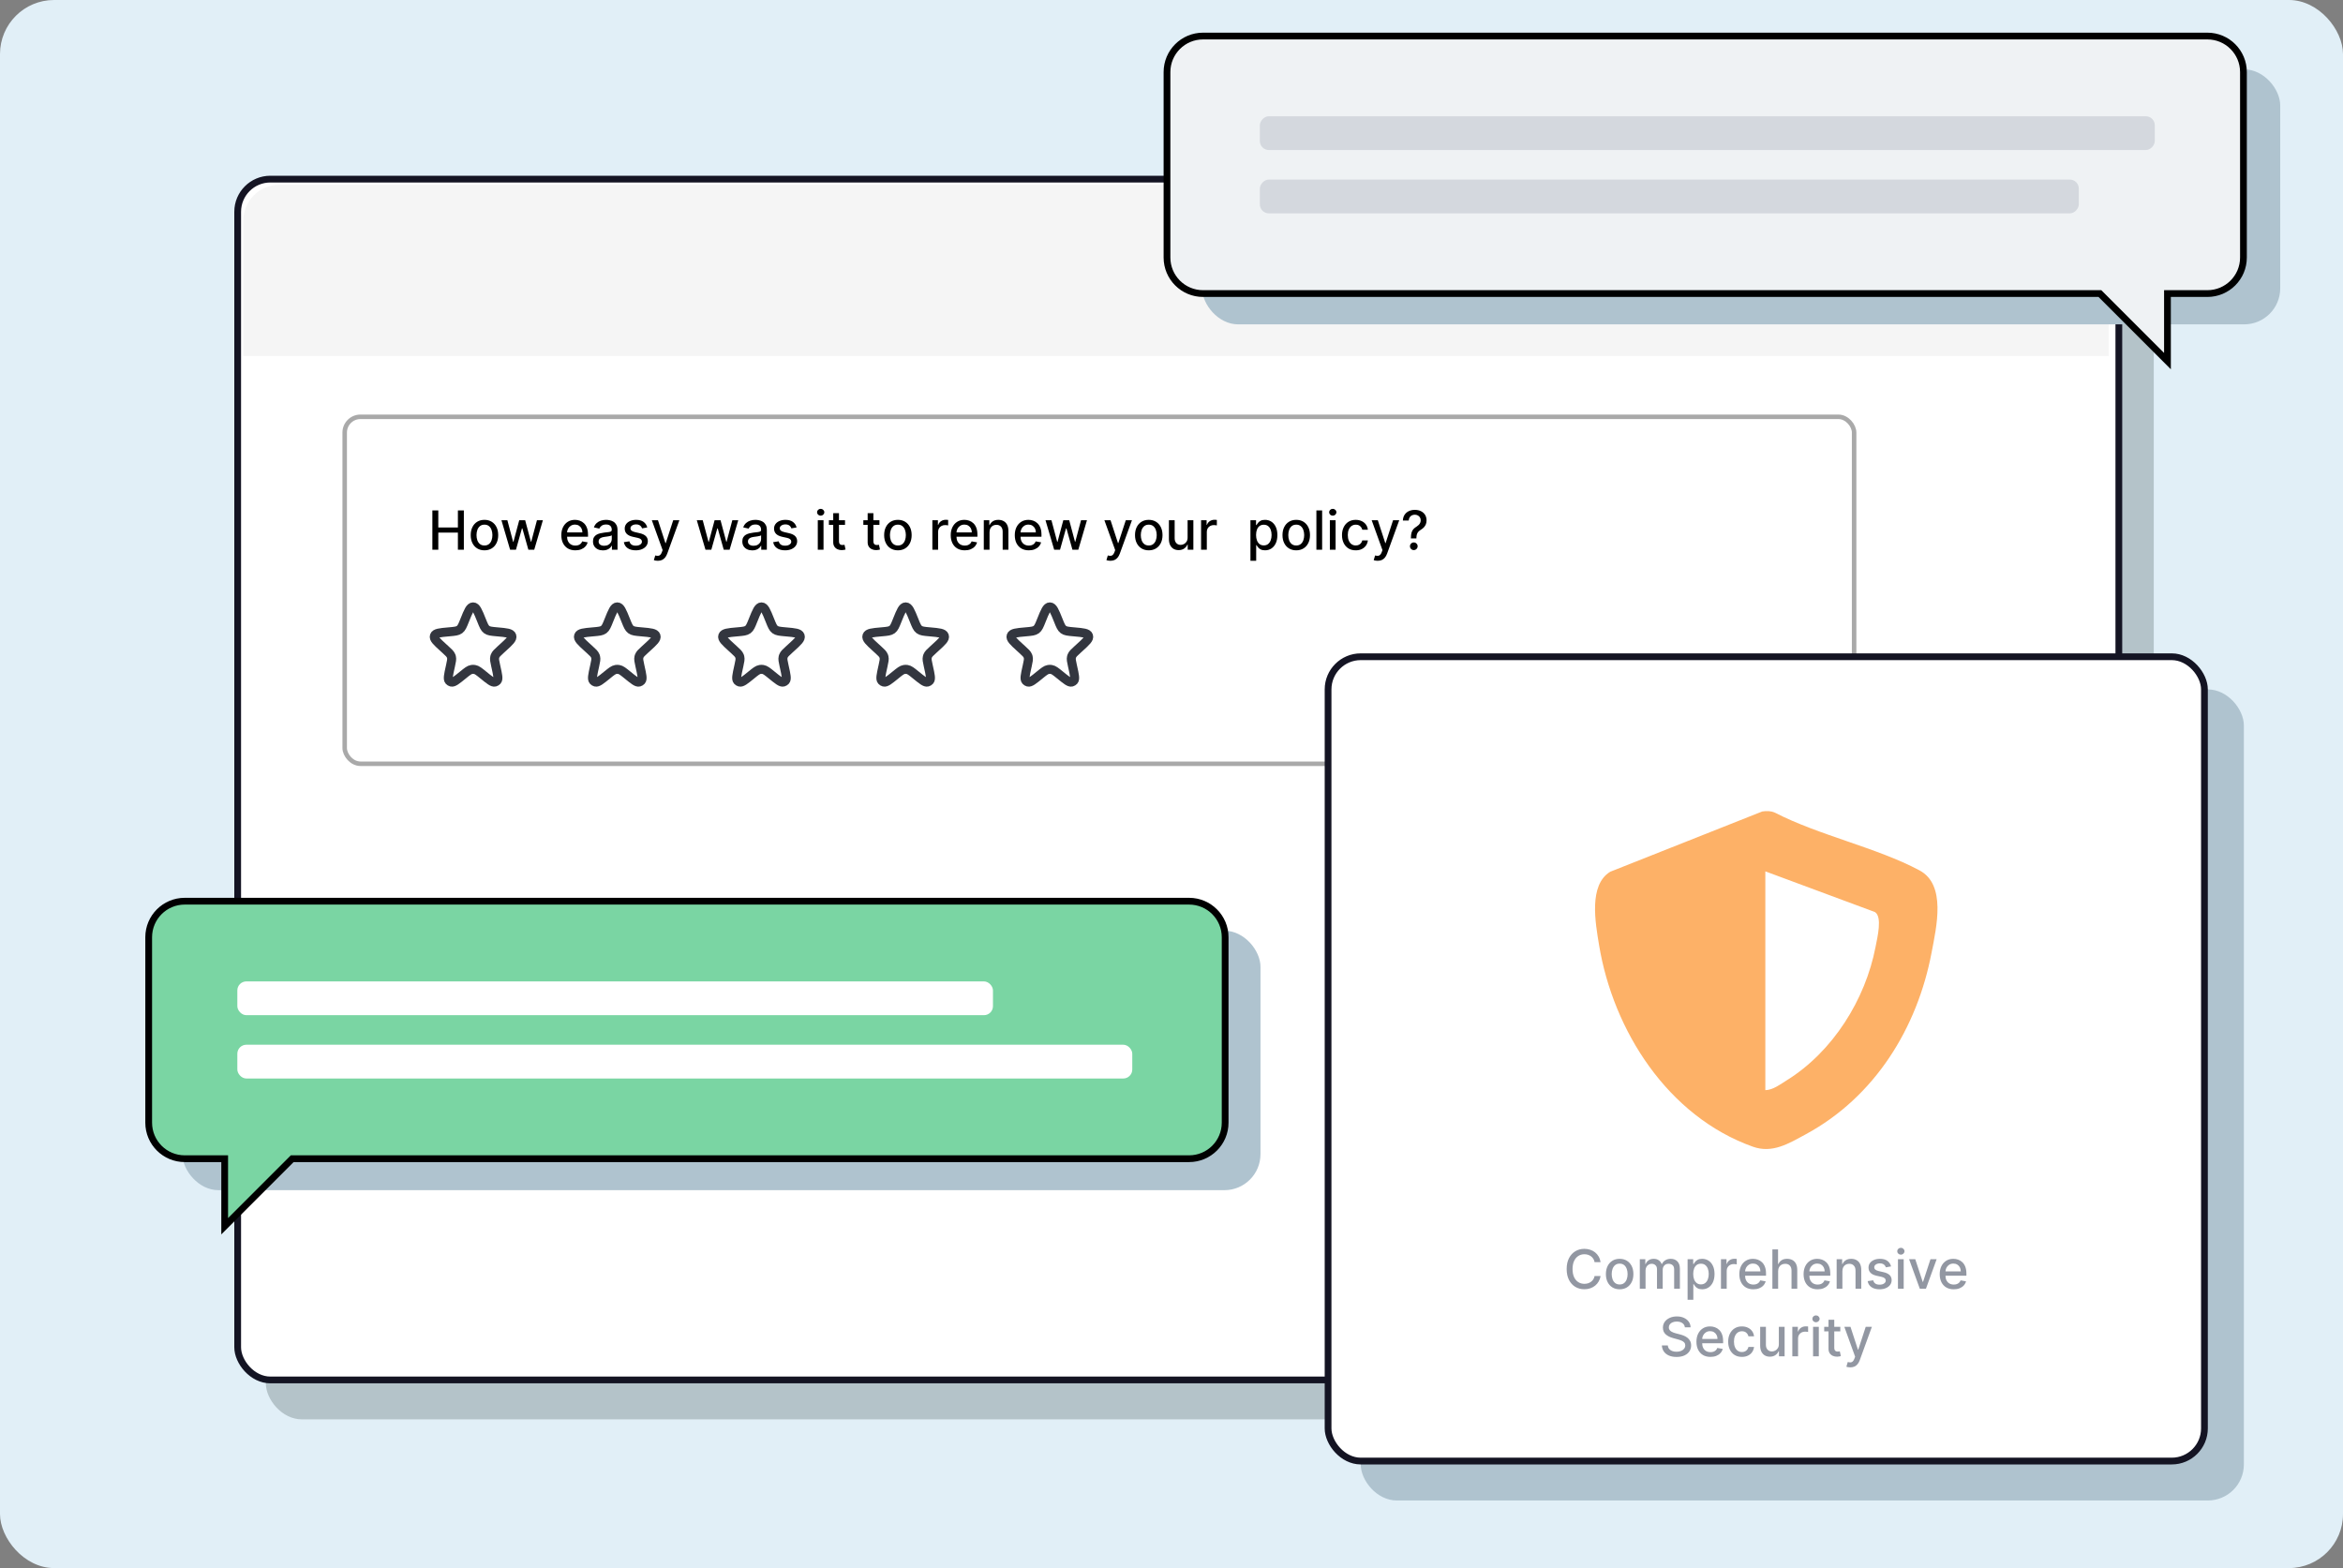
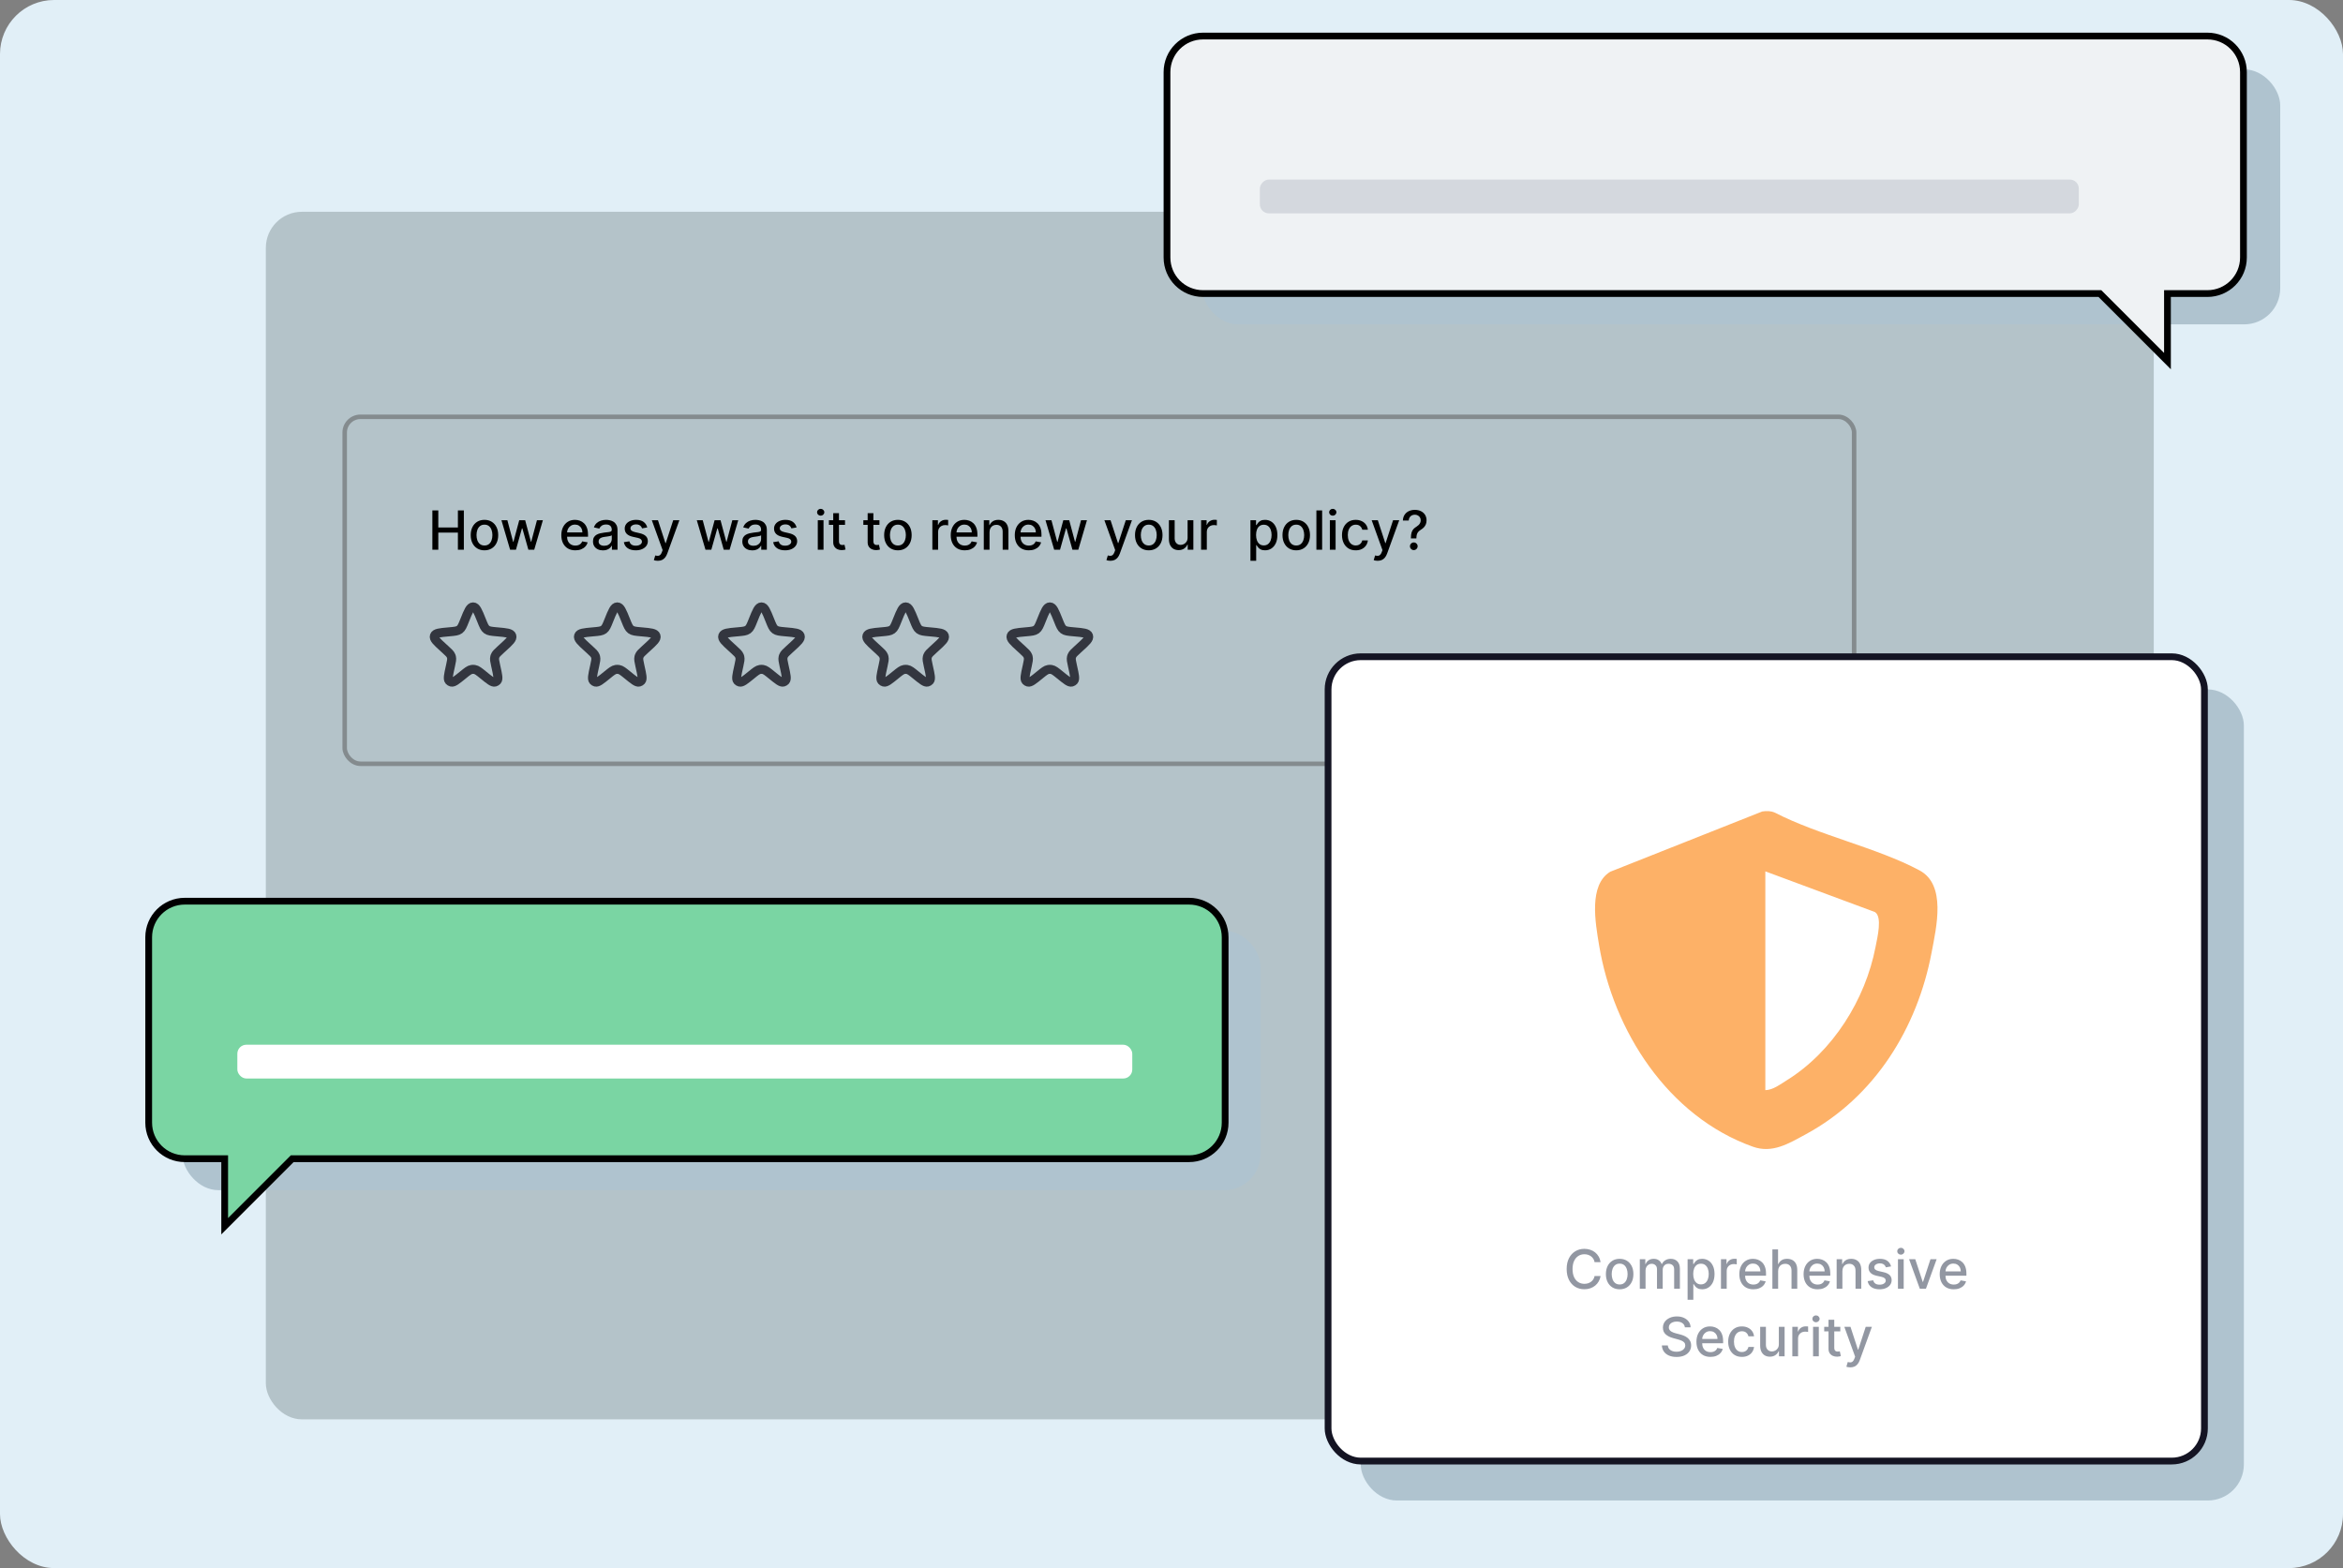
<svg xmlns="http://www.w3.org/2000/svg" width="520" height="348" viewBox="0 0 520 348" fill="none">
  <rect x="0" y="0" width="520" height="348" fill="#808080" stroke="none" />
  <rect width="520" height="348" rx="12" fill="#E1EFF7" />
  <rect x="59" y="47" width="419" height="268" rx="8" fill="#B4C3C9" />
-   <rect x="52.75" y="39.75" width="417.5" height="266.5" rx="7.25" fill="white" stroke="#141423" stroke-width="1.5" />
-   <path d="M54 49C54 44.582 57.582 41 62 41H460C464.418 41 468 44.582 468 49V79H54V49Z" fill="#F5F5F5" />
  <path d="M95.959 122V113.273H97.276V117.065H101.626V113.273H102.947V122H101.626V118.195H97.276V122H95.959ZM107.52 122.132C106.906 122.132 106.371 121.991 105.913 121.71C105.456 121.429 105.101 121.036 104.848 120.53C104.595 120.024 104.469 119.433 104.469 118.757C104.469 118.078 104.595 117.484 104.848 116.976C105.101 116.467 105.456 116.072 105.913 115.791C106.371 115.51 106.906 115.369 107.52 115.369C108.134 115.369 108.669 115.51 109.126 115.791C109.584 116.072 109.939 116.467 110.192 116.976C110.445 117.484 110.571 118.078 110.571 118.757C110.571 119.433 110.445 120.024 110.192 120.53C109.939 121.036 109.584 121.429 109.126 121.71C108.669 121.991 108.134 122.132 107.52 122.132ZM107.524 121.062C107.922 121.062 108.251 120.957 108.513 120.747C108.774 120.537 108.967 120.257 109.092 119.908C109.22 119.558 109.284 119.173 109.284 118.753C109.284 118.335 109.22 117.952 109.092 117.602C108.967 117.25 108.774 116.967 108.513 116.754C108.251 116.541 107.922 116.435 107.524 116.435C107.124 116.435 106.791 116.541 106.527 116.754C106.266 116.967 106.071 117.25 105.943 117.602C105.818 117.952 105.756 118.335 105.756 118.753C105.756 119.173 105.818 119.558 105.943 119.908C106.071 120.257 106.266 120.537 106.527 120.747C106.791 120.957 107.124 121.062 107.524 121.062ZM113.213 122L111.287 115.455H112.604L113.886 120.261H113.95L115.237 115.455H116.554L117.832 120.24H117.896L119.17 115.455H120.487L118.565 122H117.266L115.936 117.274H115.838L114.509 122H113.213ZM127.693 122.132C127.048 122.132 126.493 121.994 126.027 121.719C125.564 121.44 125.206 121.05 124.953 120.547C124.703 120.041 124.578 119.449 124.578 118.77C124.578 118.099 124.703 117.509 124.953 116.997C125.206 116.486 125.558 116.087 126.01 115.8C126.464 115.513 126.996 115.369 127.604 115.369C127.973 115.369 128.331 115.43 128.678 115.553C129.024 115.675 129.335 115.866 129.611 116.128C129.886 116.389 130.104 116.729 130.263 117.146C130.422 117.561 130.501 118.065 130.501 118.659V119.111H125.298V118.156H129.253C129.253 117.821 129.185 117.524 129.048 117.266C128.912 117.004 128.72 116.798 128.473 116.648C128.229 116.497 127.942 116.422 127.612 116.422C127.254 116.422 126.942 116.51 126.675 116.686C126.411 116.859 126.206 117.087 126.061 117.368C125.919 117.646 125.848 117.949 125.848 118.276V119.021C125.848 119.459 125.925 119.831 126.078 120.138C126.234 120.445 126.452 120.679 126.73 120.841C127.009 121 127.334 121.08 127.706 121.08C127.947 121.08 128.168 121.045 128.366 120.977C128.565 120.906 128.737 120.801 128.882 120.662C129.027 120.523 129.138 120.351 129.214 120.146L130.42 120.364C130.324 120.719 130.151 121.03 129.901 121.297C129.653 121.561 129.342 121.767 128.967 121.915C128.595 122.06 128.17 122.132 127.693 122.132ZM133.82 122.145C133.405 122.145 133.03 122.068 132.695 121.915C132.36 121.759 132.094 121.533 131.898 121.237C131.705 120.942 131.608 120.58 131.608 120.151C131.608 119.781 131.679 119.477 131.821 119.239C131.963 119 132.155 118.811 132.397 118.672C132.638 118.533 132.908 118.428 133.206 118.357C133.505 118.286 133.809 118.232 134.118 118.195C134.51 118.149 134.828 118.112 135.073 118.084C135.317 118.053 135.495 118.003 135.605 117.935C135.716 117.866 135.772 117.756 135.772 117.602V117.572C135.772 117.2 135.667 116.912 135.456 116.707C135.249 116.503 134.939 116.401 134.527 116.401C134.098 116.401 133.76 116.496 133.513 116.686C133.269 116.874 133.1 117.082 133.006 117.312L131.809 117.04C131.951 116.642 132.158 116.321 132.431 116.077C132.706 115.83 133.023 115.651 133.381 115.54C133.739 115.426 134.115 115.369 134.51 115.369C134.772 115.369 135.049 115.401 135.341 115.463C135.637 115.523 135.912 115.634 136.168 115.795C136.426 115.957 136.638 116.189 136.803 116.49C136.968 116.788 137.05 117.176 137.05 117.653V122H135.806V121.105H135.755C135.672 121.27 135.549 121.432 135.384 121.591C135.219 121.75 135.007 121.882 134.749 121.987C134.49 122.092 134.181 122.145 133.82 122.145ZM134.097 121.122C134.449 121.122 134.75 121.053 135 120.913C135.253 120.774 135.445 120.592 135.576 120.368C135.709 120.141 135.776 119.898 135.776 119.639V118.795C135.73 118.841 135.642 118.884 135.512 118.923C135.384 118.96 135.238 118.993 135.073 119.021C134.908 119.047 134.748 119.071 134.591 119.094C134.435 119.114 134.304 119.131 134.199 119.145C133.952 119.176 133.726 119.229 133.522 119.303C133.32 119.376 133.158 119.483 133.036 119.622C132.917 119.759 132.857 119.94 132.857 120.168C132.857 120.483 132.973 120.722 133.206 120.884C133.439 121.043 133.736 121.122 134.097 121.122ZM143.652 117.053L142.497 117.257C142.449 117.109 142.372 116.969 142.267 116.835C142.165 116.702 142.026 116.592 141.849 116.507C141.673 116.422 141.453 116.379 141.189 116.379C140.828 116.379 140.527 116.46 140.286 116.622C140.044 116.781 139.923 116.987 139.923 117.24C139.923 117.459 140.004 117.635 140.166 117.768C140.328 117.902 140.589 118.011 140.95 118.097L141.99 118.335C142.592 118.474 143.041 118.689 143.337 118.979C143.632 119.268 143.78 119.645 143.78 120.108C143.78 120.5 143.666 120.849 143.439 121.156C143.214 121.46 142.901 121.699 142.497 121.872C142.097 122.045 141.632 122.132 141.104 122.132C140.371 122.132 139.773 121.976 139.31 121.663C138.847 121.348 138.563 120.901 138.457 120.321L139.689 120.134C139.766 120.455 139.923 120.697 140.162 120.862C140.401 121.024 140.712 121.105 141.095 121.105C141.513 121.105 141.847 121.018 142.097 120.845C142.347 120.669 142.472 120.455 142.472 120.202C142.472 119.997 142.395 119.825 142.241 119.686C142.091 119.547 141.859 119.442 141.547 119.371L140.439 119.128C139.828 118.989 139.376 118.767 139.084 118.463C138.794 118.159 138.649 117.774 138.649 117.308C138.649 116.922 138.757 116.584 138.973 116.294C139.189 116.004 139.487 115.778 139.868 115.616C140.249 115.452 140.685 115.369 141.176 115.369C141.884 115.369 142.44 115.523 142.847 115.83C143.253 116.134 143.521 116.541 143.652 117.053ZM145.986 124.455C145.796 124.455 145.623 124.439 145.466 124.408C145.31 124.379 145.194 124.348 145.117 124.314L145.424 123.27C145.657 123.332 145.864 123.359 146.046 123.351C146.228 123.342 146.388 123.274 146.527 123.146C146.669 123.018 146.794 122.81 146.902 122.52L147.06 122.085L144.665 115.455H146.029L147.686 120.534H147.755L149.412 115.455H150.78L148.083 122.874C147.958 123.214 147.799 123.503 147.605 123.739C147.412 123.977 147.182 124.156 146.915 124.276C146.648 124.395 146.338 124.455 145.986 124.455ZM156.572 122L154.646 115.455H155.963L157.246 120.261H157.31L158.597 115.455H159.913L161.192 120.24H161.256L162.53 115.455H163.847L161.925 122H160.625L159.295 117.274H159.197L157.868 122H156.572ZM166.961 122.145C166.546 122.145 166.171 122.068 165.836 121.915C165.5 121.759 165.235 121.533 165.039 121.237C164.846 120.942 164.749 120.58 164.749 120.151C164.749 119.781 164.82 119.477 164.962 119.239C165.104 119 165.296 118.811 165.537 118.672C165.779 118.533 166.049 118.428 166.347 118.357C166.645 118.286 166.949 118.232 167.259 118.195C167.651 118.149 167.969 118.112 168.213 118.084C168.458 118.053 168.635 118.003 168.746 117.935C168.857 117.866 168.912 117.756 168.912 117.602V117.572C168.912 117.2 168.807 116.912 168.597 116.707C168.39 116.503 168.08 116.401 167.668 116.401C167.239 116.401 166.901 116.496 166.654 116.686C166.409 116.874 166.24 117.082 166.147 117.312L164.949 117.04C165.091 116.642 165.299 116.321 165.571 116.077C165.847 115.83 166.164 115.651 166.522 115.54C166.88 115.426 167.256 115.369 167.651 115.369C167.912 115.369 168.189 115.401 168.482 115.463C168.777 115.523 169.053 115.634 169.309 115.795C169.567 115.957 169.779 116.189 169.944 116.49C170.108 116.788 170.191 117.176 170.191 117.653V122H168.946V121.105H168.895C168.813 121.27 168.689 121.432 168.525 121.591C168.36 121.75 168.148 121.882 167.89 121.987C167.631 122.092 167.321 122.145 166.961 122.145ZM167.238 121.122C167.59 121.122 167.891 121.053 168.141 120.913C168.394 120.774 168.586 120.592 168.716 120.368C168.85 120.141 168.917 119.898 168.917 119.639V118.795C168.871 118.841 168.783 118.884 168.652 118.923C168.525 118.96 168.378 118.993 168.213 119.021C168.049 119.047 167.888 119.071 167.732 119.094C167.576 119.114 167.445 119.131 167.34 119.145C167.093 119.176 166.867 119.229 166.662 119.303C166.461 119.376 166.299 119.483 166.176 119.622C166.057 119.759 165.998 119.94 165.998 120.168C165.998 120.483 166.114 120.722 166.347 120.884C166.58 121.043 166.877 121.122 167.238 121.122ZM176.793 117.053L175.638 117.257C175.589 117.109 175.513 116.969 175.408 116.835C175.305 116.702 175.166 116.592 174.99 116.507C174.814 116.422 174.594 116.379 174.33 116.379C173.969 116.379 173.668 116.46 173.426 116.622C173.185 116.781 173.064 116.987 173.064 117.24C173.064 117.459 173.145 117.635 173.307 117.768C173.469 117.902 173.73 118.011 174.091 118.097L175.131 118.335C175.733 118.474 176.182 118.689 176.477 118.979C176.773 119.268 176.92 119.645 176.92 120.108C176.92 120.5 176.807 120.849 176.58 121.156C176.355 121.46 176.041 121.699 175.638 121.872C175.237 122.045 174.773 122.132 174.244 122.132C173.511 122.132 172.913 121.976 172.45 121.663C171.987 121.348 171.703 120.901 171.598 120.321L172.83 120.134C172.906 120.455 173.064 120.697 173.303 120.862C173.541 121.024 173.852 121.105 174.236 121.105C174.653 121.105 174.987 121.018 175.237 120.845C175.487 120.669 175.612 120.455 175.612 120.202C175.612 119.997 175.536 119.825 175.382 119.686C175.232 119.547 175 119.442 174.688 119.371L173.58 119.128C172.969 118.989 172.517 118.767 172.224 118.463C171.935 118.159 171.79 117.774 171.79 117.308C171.79 116.922 171.898 116.584 172.114 116.294C172.33 116.004 172.628 115.778 173.009 115.616C173.389 115.452 173.825 115.369 174.317 115.369C175.024 115.369 175.581 115.523 175.987 115.83C176.393 116.134 176.662 116.541 176.793 117.053ZM181.497 122V115.455H182.771V122H181.497ZM182.141 114.445C181.919 114.445 181.729 114.371 181.57 114.223C181.413 114.072 181.335 113.893 181.335 113.686C181.335 113.476 181.413 113.297 181.57 113.149C181.729 112.999 181.919 112.923 182.141 112.923C182.362 112.923 182.551 112.999 182.707 113.149C182.866 113.297 182.946 113.476 182.946 113.686C182.946 113.893 182.866 114.072 182.707 114.223C182.551 114.371 182.362 114.445 182.141 114.445ZM187.541 115.455V116.477H183.966V115.455H187.541ZM184.924 113.886H186.199V120.078C186.199 120.325 186.235 120.511 186.309 120.636C186.383 120.759 186.478 120.842 186.595 120.888C186.714 120.93 186.843 120.952 186.983 120.952C187.085 120.952 187.174 120.945 187.251 120.93C187.328 120.916 187.387 120.905 187.43 120.896L187.66 121.949C187.586 121.977 187.481 122.006 187.345 122.034C187.208 122.065 187.038 122.082 186.833 122.085C186.498 122.091 186.186 122.031 185.896 121.906C185.606 121.781 185.372 121.588 185.193 121.327C185.014 121.065 184.924 120.737 184.924 120.342V113.886ZM195.181 115.455V116.477H191.606V115.455H195.181ZM192.565 113.886H193.839V120.078C193.839 120.325 193.876 120.511 193.95 120.636C194.024 120.759 194.119 120.842 194.235 120.888C194.355 120.93 194.484 120.952 194.623 120.952C194.725 120.952 194.815 120.945 194.892 120.93C194.968 120.916 195.028 120.905 195.071 120.896L195.301 121.949C195.227 121.977 195.122 122.006 194.985 122.034C194.849 122.065 194.679 122.082 194.474 122.085C194.139 122.091 193.826 122.031 193.537 121.906C193.247 121.781 193.012 121.588 192.833 121.327C192.654 121.065 192.565 120.737 192.565 120.342V113.886ZM199.278 122.132C198.664 122.132 198.129 121.991 197.671 121.71C197.214 121.429 196.859 121.036 196.606 120.53C196.353 120.024 196.227 119.433 196.227 118.757C196.227 118.078 196.353 117.484 196.606 116.976C196.859 116.467 197.214 116.072 197.671 115.791C198.129 115.51 198.664 115.369 199.278 115.369C199.891 115.369 200.427 115.51 200.884 115.791C201.342 116.072 201.697 116.467 201.95 116.976C202.202 117.484 202.329 118.078 202.329 118.757C202.329 119.433 202.202 120.024 201.95 120.53C201.697 121.036 201.342 121.429 200.884 121.71C200.427 121.991 199.891 122.132 199.278 122.132ZM199.282 121.062C199.68 121.062 200.009 120.957 200.271 120.747C200.532 120.537 200.725 120.257 200.85 119.908C200.978 119.558 201.042 119.173 201.042 118.753C201.042 118.335 200.978 117.952 200.85 117.602C200.725 117.25 200.532 116.967 200.271 116.754C200.009 116.541 199.68 116.435 199.282 116.435C198.881 116.435 198.549 116.541 198.285 116.754C198.023 116.967 197.829 117.25 197.701 117.602C197.576 117.952 197.513 118.335 197.513 118.753C197.513 119.173 197.576 119.558 197.701 119.908C197.829 120.257 198.023 120.537 198.285 120.747C198.549 120.957 198.881 121.062 199.282 121.062ZM206.927 122V115.455H208.158V116.494H208.227C208.346 116.142 208.556 115.865 208.857 115.663C209.161 115.459 209.505 115.357 209.888 115.357C209.968 115.357 210.062 115.359 210.17 115.365C210.281 115.371 210.367 115.378 210.43 115.386V116.605C210.379 116.591 210.288 116.575 210.157 116.558C210.026 116.538 209.896 116.528 209.765 116.528C209.464 116.528 209.195 116.592 208.96 116.72C208.727 116.845 208.542 117.02 208.406 117.244C208.269 117.466 208.201 117.719 208.201 118.003V122H206.927ZM214.119 122.132C213.474 122.132 212.919 121.994 212.453 121.719C211.99 121.44 211.632 121.05 211.379 120.547C211.129 120.041 211.004 119.449 211.004 118.77C211.004 118.099 211.129 117.509 211.379 116.997C211.632 116.486 211.984 116.087 212.436 115.8C212.89 115.513 213.422 115.369 214.029 115.369C214.399 115.369 214.757 115.43 215.103 115.553C215.45 115.675 215.761 115.866 216.037 116.128C216.312 116.389 216.529 116.729 216.689 117.146C216.848 117.561 216.927 118.065 216.927 118.659V119.111H211.724V118.156H215.679C215.679 117.821 215.61 117.524 215.474 117.266C215.338 117.004 215.146 116.798 214.899 116.648C214.654 116.497 214.368 116.422 214.038 116.422C213.68 116.422 213.368 116.51 213.1 116.686C212.836 116.859 212.632 117.087 212.487 117.368C212.345 117.646 212.274 117.949 212.274 118.276V119.021C212.274 119.459 212.35 119.831 212.504 120.138C212.66 120.445 212.877 120.679 213.156 120.841C213.434 121 213.76 121.08 214.132 121.08C214.373 121.08 214.593 121.045 214.792 120.977C214.991 120.906 215.163 120.801 215.308 120.662C215.453 120.523 215.564 120.351 215.64 120.146L216.846 120.364C216.75 120.719 216.576 121.03 216.326 121.297C216.079 121.561 215.768 121.767 215.393 121.915C215.021 122.06 214.596 122.132 214.119 122.132ZM219.615 118.114V122H218.341V115.455H219.564V116.52H219.645C219.795 116.173 220.031 115.895 220.352 115.685C220.676 115.474 221.084 115.369 221.575 115.369C222.021 115.369 222.412 115.463 222.747 115.651C223.082 115.835 223.342 116.111 223.527 116.477C223.712 116.844 223.804 117.297 223.804 117.837V122H222.53V117.99C222.53 117.516 222.406 117.145 222.159 116.878C221.912 116.608 221.572 116.473 221.141 116.473C220.845 116.473 220.582 116.537 220.352 116.665C220.125 116.793 219.945 116.98 219.811 117.227C219.68 117.472 219.615 117.767 219.615 118.114ZM228.334 122.132C227.689 122.132 227.134 121.994 226.668 121.719C226.205 121.44 225.847 121.05 225.594 120.547C225.344 120.041 225.219 119.449 225.219 118.77C225.219 118.099 225.344 117.509 225.594 116.997C225.847 116.486 226.199 116.087 226.651 115.8C227.105 115.513 227.636 115.369 228.244 115.369C228.614 115.369 228.972 115.43 229.318 115.553C229.665 115.675 229.976 115.866 230.251 116.128C230.527 116.389 230.744 116.729 230.903 117.146C231.063 117.561 231.142 118.065 231.142 118.659V119.111H225.939V118.156H229.893C229.893 117.821 229.825 117.524 229.689 117.266C229.553 117.004 229.361 116.798 229.114 116.648C228.869 116.497 228.582 116.422 228.253 116.422C227.895 116.422 227.582 116.51 227.315 116.686C227.051 116.859 226.847 117.087 226.702 117.368C226.56 117.646 226.489 117.949 226.489 118.276V119.021C226.489 119.459 226.565 119.831 226.719 120.138C226.875 120.445 227.092 120.679 227.371 120.841C227.649 121 227.974 121.08 228.347 121.08C228.588 121.08 228.808 121.045 229.007 120.977C229.206 120.906 229.378 120.801 229.523 120.662C229.668 120.523 229.778 120.351 229.855 120.146L231.061 120.364C230.964 120.719 230.791 121.03 230.541 121.297C230.294 121.561 229.983 121.767 229.608 121.915C229.236 122.06 228.811 122.132 228.334 122.132ZM233.963 122L232.037 115.455H233.354L234.636 120.261H234.7L235.987 115.455H237.304L238.582 120.24H238.646L239.92 115.455H241.237L239.315 122H238.016L236.686 117.274H236.588L235.259 122H233.963ZM246.428 124.455C246.237 124.455 246.064 124.439 245.908 124.408C245.751 124.379 245.635 124.348 245.558 124.314L245.865 123.27C246.098 123.332 246.305 123.359 246.487 123.351C246.669 123.342 246.83 123.274 246.969 123.146C247.111 123.018 247.236 122.81 247.344 122.52L247.501 122.085L245.107 115.455H246.47L248.128 120.534H248.196L249.854 115.455H251.222L248.524 122.874C248.399 123.214 248.24 123.503 248.047 123.739C247.854 123.977 247.624 124.156 247.357 124.276C247.089 124.395 246.78 124.455 246.428 124.455ZM254.953 122.132C254.34 122.132 253.804 121.991 253.347 121.71C252.89 121.429 252.534 121.036 252.282 120.53C252.029 120.024 251.902 119.433 251.902 118.757C251.902 118.078 252.029 117.484 252.282 116.976C252.534 116.467 252.89 116.072 253.347 115.791C253.804 115.51 254.34 115.369 254.953 115.369C255.567 115.369 256.103 115.51 256.56 115.791C257.017 116.072 257.373 116.467 257.625 116.976C257.878 117.484 258.005 118.078 258.005 118.757C258.005 119.433 257.878 120.024 257.625 120.53C257.373 121.036 257.017 121.429 256.56 121.71C256.103 121.991 255.567 122.132 254.953 122.132ZM254.958 121.062C255.355 121.062 255.685 120.957 255.946 120.747C256.208 120.537 256.401 120.257 256.526 119.908C256.654 119.558 256.718 119.173 256.718 118.753C256.718 118.335 256.654 117.952 256.526 117.602C256.401 117.25 256.208 116.967 255.946 116.754C255.685 116.541 255.355 116.435 254.958 116.435C254.557 116.435 254.225 116.541 253.961 116.754C253.699 116.967 253.505 117.25 253.377 117.602C253.252 117.952 253.189 118.335 253.189 118.753C253.189 119.173 253.252 119.558 253.377 119.908C253.505 120.257 253.699 120.537 253.961 120.747C254.225 120.957 254.557 121.062 254.958 121.062ZM263.573 119.286V115.455H264.852V122H263.599V120.866H263.531C263.38 121.216 263.138 121.507 262.806 121.74C262.477 121.97 262.066 122.085 261.575 122.085C261.154 122.085 260.782 121.993 260.458 121.808C260.137 121.621 259.884 121.344 259.7 120.977C259.518 120.611 259.427 120.158 259.427 119.618V115.455H260.701V119.464C260.701 119.911 260.825 120.266 261.072 120.53C261.319 120.794 261.64 120.926 262.035 120.926C262.273 120.926 262.511 120.866 262.746 120.747C262.985 120.628 263.183 120.447 263.339 120.206C263.498 119.964 263.576 119.658 263.573 119.286ZM266.564 122V115.455H267.795V116.494H267.863C267.983 116.142 268.193 115.865 268.494 115.663C268.798 115.459 269.142 115.357 269.525 115.357C269.605 115.357 269.699 115.359 269.806 115.365C269.917 115.371 270.004 115.378 270.066 115.386V116.605C270.015 116.591 269.924 116.575 269.794 116.558C269.663 116.538 269.532 116.528 269.402 116.528C269.1 116.528 268.832 116.592 268.596 116.72C268.363 116.845 268.179 117.02 268.042 117.244C267.906 117.466 267.838 117.719 267.838 118.003V122H266.564ZM277.521 124.455V115.455H278.765V116.516H278.871C278.945 116.379 279.052 116.222 279.191 116.043C279.33 115.864 279.523 115.707 279.771 115.574C280.018 115.438 280.344 115.369 280.751 115.369C281.279 115.369 281.751 115.503 282.165 115.77C282.58 116.037 282.906 116.422 283.141 116.925C283.38 117.428 283.499 118.033 283.499 118.74C283.499 119.447 283.381 120.054 283.146 120.56C282.91 121.062 282.586 121.45 282.174 121.723C281.762 121.993 281.292 122.128 280.763 122.128C280.366 122.128 280.04 122.061 279.788 121.928C279.538 121.794 279.342 121.638 279.2 121.459C279.058 121.28 278.948 121.121 278.871 120.982H278.795V124.455H277.521ZM278.769 118.727C278.769 119.187 278.836 119.591 278.969 119.938C279.103 120.284 279.296 120.555 279.549 120.751C279.802 120.945 280.112 121.041 280.478 121.041C280.859 121.041 281.177 120.94 281.433 120.739C281.688 120.534 281.881 120.257 282.012 119.908C282.146 119.558 282.212 119.165 282.212 118.727C282.212 118.295 282.147 117.908 282.016 117.564C281.888 117.22 281.695 116.949 281.437 116.75C281.181 116.551 280.862 116.452 280.478 116.452C280.109 116.452 279.796 116.547 279.54 116.737C279.288 116.928 279.096 117.193 278.965 117.534C278.835 117.875 278.769 118.273 278.769 118.727ZM287.684 122.132C287.07 122.132 286.535 121.991 286.077 121.71C285.62 121.429 285.265 121.036 285.012 120.53C284.759 120.024 284.633 119.433 284.633 118.757C284.633 118.078 284.759 117.484 285.012 116.976C285.265 116.467 285.62 116.072 286.077 115.791C286.535 115.51 287.07 115.369 287.684 115.369C288.298 115.369 288.833 115.51 289.29 115.791C289.748 116.072 290.103 116.467 290.356 116.976C290.609 117.484 290.735 118.078 290.735 118.757C290.735 119.433 290.609 120.024 290.356 120.53C290.103 121.036 289.748 121.429 289.29 121.71C288.833 121.991 288.298 122.132 287.684 122.132ZM287.688 121.062C288.086 121.062 288.415 120.957 288.677 120.747C288.938 120.537 289.131 120.257 289.256 119.908C289.384 119.558 289.448 119.173 289.448 118.753C289.448 118.335 289.384 117.952 289.256 117.602C289.131 117.25 288.938 116.967 288.677 116.754C288.415 116.541 288.086 116.435 287.688 116.435C287.288 116.435 286.955 116.541 286.691 116.754C286.43 116.967 286.235 117.25 286.107 117.602C285.982 117.952 285.92 118.335 285.92 118.753C285.92 119.173 285.982 119.558 286.107 119.908C286.235 120.257 286.43 120.537 286.691 120.747C286.955 120.957 287.288 121.062 287.688 121.062ZM293.431 113.273V122H292.157V113.273H293.431ZM295.146 122V115.455H296.42V122H295.146ZM295.789 114.445C295.567 114.445 295.377 114.371 295.218 114.223C295.062 114.072 294.984 113.893 294.984 113.686C294.984 113.476 295.062 113.297 295.218 113.149C295.377 112.999 295.567 112.923 295.789 112.923C296.011 112.923 296.2 112.999 296.356 113.149C296.515 113.297 296.594 113.476 296.594 113.686C296.594 113.893 296.515 114.072 296.356 114.223C296.2 114.371 296.011 114.445 295.789 114.445ZM300.891 122.132C300.257 122.132 299.712 121.989 299.255 121.702C298.8 121.412 298.451 121.013 298.206 120.504C297.962 119.996 297.84 119.413 297.84 118.757C297.84 118.092 297.965 117.506 298.215 116.997C298.465 116.486 298.817 116.087 299.272 115.8C299.726 115.513 300.262 115.369 300.878 115.369C301.375 115.369 301.819 115.462 302.208 115.646C302.597 115.828 302.911 116.084 303.15 116.413C303.391 116.743 303.534 117.128 303.58 117.568H302.34C302.272 117.261 302.115 116.997 301.871 116.776C301.63 116.554 301.306 116.443 300.9 116.443C300.544 116.443 300.233 116.537 299.966 116.724C299.702 116.909 299.496 117.173 299.348 117.517C299.201 117.858 299.127 118.261 299.127 118.727C299.127 119.205 299.199 119.616 299.344 119.963C299.489 120.31 299.694 120.578 299.958 120.768C300.225 120.959 300.539 121.054 300.9 121.054C301.141 121.054 301.36 121.01 301.556 120.922C301.755 120.831 301.921 120.702 302.054 120.534C302.191 120.366 302.286 120.165 302.34 119.929H303.58C303.534 120.352 303.397 120.73 303.167 121.062C302.936 121.395 302.628 121.656 302.242 121.847C301.858 122.037 301.408 122.132 300.891 122.132ZM305.748 124.455C305.558 124.455 305.384 124.439 305.228 124.408C305.072 124.379 304.955 124.348 304.879 124.314L305.185 123.27C305.418 123.332 305.626 123.359 305.808 123.351C305.989 123.342 306.15 123.274 306.289 123.146C306.431 123.018 306.556 122.81 306.664 122.52L306.822 122.085L304.427 115.455H305.79L307.448 120.534H307.516L309.174 115.455H310.542L307.844 122.874C307.719 123.214 307.56 123.503 307.367 123.739C307.174 123.977 306.944 124.156 306.677 124.276C306.41 124.395 306.1 124.455 305.748 124.455ZM313.133 119.49V119.409C313.138 118.881 313.191 118.46 313.29 118.148C313.393 117.835 313.538 117.582 313.725 117.389C313.913 117.196 314.138 117.02 314.403 116.861C314.573 116.753 314.727 116.632 314.863 116.499C314.999 116.365 315.107 116.212 315.187 116.038C315.266 115.865 315.306 115.673 315.306 115.463C315.306 115.21 315.246 114.991 315.127 114.807C315.008 114.622 314.849 114.48 314.65 114.381C314.454 114.278 314.235 114.227 313.994 114.227C313.775 114.227 313.566 114.273 313.367 114.364C313.168 114.455 313.004 114.597 312.873 114.79C312.742 114.98 312.667 115.226 312.647 115.527H311.352C311.371 115.016 311.501 114.584 311.739 114.232C311.978 113.876 312.293 113.608 312.685 113.426C313.08 113.244 313.516 113.153 313.994 113.153C314.516 113.153 314.974 113.251 315.366 113.447C315.758 113.641 316.062 113.912 316.278 114.261C316.496 114.608 316.606 115.013 316.606 115.476C316.606 115.794 316.556 116.081 316.457 116.337C316.357 116.589 316.215 116.815 316.031 117.014C315.849 117.213 315.63 117.389 315.374 117.543C315.133 117.693 314.937 117.849 314.786 118.011C314.638 118.173 314.531 118.365 314.462 118.587C314.394 118.808 314.357 119.082 314.352 119.409V119.49H313.133ZM313.776 122.081C313.543 122.081 313.343 121.999 313.175 121.834C313.008 121.666 312.924 121.464 312.924 121.229C312.924 120.996 313.008 120.797 313.175 120.632C313.343 120.464 313.543 120.381 313.776 120.381C314.006 120.381 314.205 120.464 314.373 120.632C314.543 120.797 314.629 120.996 314.629 121.229C314.629 121.385 314.589 121.528 314.509 121.659C314.433 121.787 314.33 121.889 314.202 121.966C314.075 122.043 313.933 122.081 313.776 122.081Z" fill="black" />
  <path d="M103.144 137.628C103.93 135.667 104.324 134.686 105 134.686C105.676 134.686 106.07 135.667 106.856 137.628L106.893 137.719C107.337 138.827 107.56 139.381 108.012 139.717C108.465 140.054 109.06 140.107 110.249 140.214L110.464 140.233C112.409 140.407 113.382 140.494 113.59 141.113C113.799 141.732 113.076 142.39 111.631 143.704L111.149 144.143C110.417 144.809 110.052 145.141 109.881 145.578C109.849 145.659 109.823 145.742 109.802 145.827C109.69 146.282 109.797 146.765 110.011 147.73L110.078 148.031C110.472 149.805 110.668 150.692 110.325 151.075C110.196 151.218 110.029 151.321 109.844 151.371C109.348 151.507 108.643 150.933 107.234 149.784C106.309 149.031 105.847 148.654 105.315 148.569C105.107 148.535 104.894 148.535 104.685 148.569C104.154 148.654 103.691 149.031 102.766 149.784C101.357 150.933 100.652 151.507 100.156 151.371C99.971 151.321 99.804 151.218 99.675 151.075C99.332 150.692 99.529 149.805 99.922 148.031L99.989 147.73C100.203 146.765 100.31 146.282 100.198 145.827C100.177 145.742 100.151 145.659 100.119 145.578C99.949 145.141 99.583 144.809 98.851 144.143L98.369 143.704C96.924 142.39 96.202 141.732 96.41 141.113C96.618 140.494 97.591 140.407 99.537 140.233L99.752 140.214C100.94 140.107 101.535 140.054 101.988 139.717C102.441 139.381 102.663 138.827 103.107 137.719L103.144 137.628Z" stroke="#33363F" stroke-width="2" />
  <path d="M135.144 137.628C135.93 135.667 136.324 134.686 137 134.686C137.676 134.686 138.07 135.667 138.856 137.628L138.893 137.719C139.337 138.827 139.56 139.381 140.012 139.717C140.465 140.054 141.06 140.107 142.249 140.214L142.464 140.233C144.409 140.407 145.382 140.494 145.59 141.113C145.799 141.732 145.076 142.39 143.631 143.704L143.149 144.143C142.417 144.809 142.052 145.141 141.881 145.578C141.849 145.659 141.823 145.742 141.802 145.827C141.69 146.282 141.797 146.765 142.011 147.73L142.078 148.031C142.472 149.805 142.668 150.692 142.325 151.075C142.196 151.218 142.029 151.321 141.844 151.371C141.348 151.507 140.643 150.933 139.234 149.784C138.309 149.031 137.847 148.654 137.315 148.569C137.107 148.535 136.894 148.535 136.685 148.569C136.154 148.654 135.691 149.031 134.766 149.784C133.357 150.933 132.652 151.507 132.156 151.371C131.971 151.321 131.804 151.218 131.676 151.075C131.332 150.692 131.529 149.805 131.922 148.031L131.989 147.73C132.203 146.765 132.31 146.282 132.198 145.827C132.177 145.742 132.151 145.659 132.119 145.578C131.949 145.141 131.583 144.809 130.851 144.143L130.369 143.704C128.924 142.39 128.202 141.732 128.41 141.113C128.618 140.494 129.591 140.407 131.537 140.233L131.752 140.214C132.94 140.107 133.535 140.054 133.988 139.717C134.441 139.381 134.663 138.827 135.107 137.719L135.144 137.628Z" stroke="#33363F" stroke-width="2" />
  <path d="M167.144 137.628C167.93 135.667 168.324 134.686 169 134.686C169.676 134.686 170.07 135.667 170.856 137.628L170.893 137.719C171.337 138.827 171.56 139.381 172.012 139.717C172.465 140.054 173.06 140.107 174.249 140.214L174.464 140.233C176.409 140.407 177.382 140.494 177.59 141.113C177.799 141.732 177.076 142.39 175.631 143.704L175.149 144.143C174.417 144.809 174.052 145.141 173.881 145.578C173.849 145.659 173.823 145.742 173.802 145.827C173.69 146.282 173.797 146.765 174.011 147.73L174.078 148.031C174.472 149.805 174.668 150.692 174.325 151.075C174.196 151.218 174.029 151.321 173.844 151.371C173.348 151.507 172.643 150.933 171.234 149.784C170.309 149.031 169.847 148.654 169.315 148.569C169.107 148.535 168.894 148.535 168.685 148.569C168.154 148.654 167.691 149.031 166.766 149.784C165.357 150.933 164.652 151.507 164.156 151.371C163.971 151.321 163.804 151.218 163.676 151.075C163.332 150.692 163.529 149.805 163.922 148.031L163.989 147.73C164.203 146.765 164.31 146.282 164.198 145.827C164.177 145.742 164.151 145.659 164.119 145.578C163.949 145.141 163.583 144.809 162.851 144.143L162.369 143.704C160.924 142.39 160.202 141.732 160.41 141.113C160.618 140.494 161.591 140.407 163.537 140.233L163.752 140.214C164.94 140.107 165.535 140.054 165.988 139.717C166.441 139.381 166.663 138.827 167.107 137.719L167.144 137.628Z" stroke="#33363F" stroke-width="2" />
  <path d="M199.144 137.628C199.93 135.667 200.324 134.686 201 134.686C201.676 134.686 202.07 135.667 202.856 137.628L202.893 137.719C203.337 138.827 203.56 139.381 204.012 139.717C204.465 140.054 205.06 140.107 206.249 140.214L206.464 140.233C208.409 140.407 209.382 140.494 209.59 141.113C209.799 141.732 209.076 142.39 207.631 143.704L207.149 144.143C206.417 144.809 206.052 145.141 205.881 145.578C205.849 145.659 205.823 145.742 205.802 145.827C205.69 146.282 205.797 146.765 206.011 147.73L206.078 148.031C206.472 149.805 206.668 150.692 206.325 151.075C206.196 151.218 206.029 151.321 205.844 151.371C205.348 151.507 204.643 150.933 203.234 149.784C202.309 149.031 201.847 148.654 201.315 148.569C201.107 148.535 200.894 148.535 200.685 148.569C200.154 148.654 199.691 149.031 198.766 149.784C197.357 150.933 196.652 151.507 196.156 151.371C195.971 151.321 195.804 151.218 195.676 151.075C195.332 150.692 195.529 149.805 195.922 148.031L195.989 147.73C196.203 146.765 196.31 146.282 196.198 145.827C196.177 145.742 196.151 145.659 196.119 145.578C195.949 145.141 195.583 144.809 194.851 144.143L194.369 143.704C192.924 142.39 192.202 141.732 192.41 141.113C192.618 140.494 193.591 140.407 195.537 140.233L195.752 140.214C196.94 140.107 197.535 140.054 197.988 139.717C198.441 139.381 198.663 138.827 199.107 137.719L199.144 137.628Z" stroke="#33363F" stroke-width="2" />
  <path d="M231.144 137.628C231.93 135.667 232.324 134.686 233 134.686C233.676 134.686 234.07 135.667 234.856 137.628L234.893 137.719C235.337 138.827 235.56 139.381 236.012 139.717C236.465 140.054 237.06 140.107 238.249 140.214L238.464 140.233C240.409 140.407 241.382 140.494 241.59 141.113C241.799 141.732 241.076 142.39 239.631 143.704L239.149 144.143C238.417 144.809 238.052 145.141 237.881 145.578C237.849 145.659 237.823 145.742 237.802 145.827C237.69 146.282 237.797 146.765 238.011 147.73L238.078 148.031C238.472 149.805 238.668 150.692 238.325 151.075C238.196 151.218 238.029 151.321 237.844 151.371C237.348 151.507 236.643 150.933 235.234 149.784C234.309 149.031 233.847 148.654 233.315 148.569C233.107 148.535 232.894 148.535 232.685 148.569C232.154 148.654 231.691 149.031 230.766 149.784C229.357 150.933 228.652 151.507 228.156 151.371C227.971 151.321 227.804 151.218 227.676 151.075C227.332 150.692 227.529 149.805 227.922 148.031L227.989 147.73C228.203 146.765 228.31 146.282 228.198 145.827C228.177 145.742 228.151 145.659 228.119 145.578C227.949 145.141 227.583 144.809 226.851 144.143L226.369 143.704C224.924 142.39 224.202 141.732 224.41 141.113C224.618 140.494 225.591 140.407 227.537 140.233L227.752 140.214C228.94 140.107 229.535 140.054 229.988 139.717C230.441 139.381 230.663 138.827 231.107 137.719L231.144 137.628Z" stroke="#33363F" stroke-width="2" />
  <rect x="76.5" y="92.5" width="335" height="77" rx="3.5" stroke="#555555" stroke-opacity="0.5" />
  <rect x="40.48" y="206.549" width="239.269" height="57.584" rx="8" fill="#AFC3CF" />
  <path fill-rule="evenodd" clip-rule="evenodd" d="M41 200C36.582 200 33 203.582 33 208V249.15C33 253.568 36.582 257.15 41 257.15H49.865V272.14L64.855 257.15H263.906C268.324 257.15 271.906 253.568 271.906 249.15V208C271.906 203.582 268.324 200 263.906 200H41Z" fill="#7AD5A3" />
  <path d="M49.865 257.15H50.615V256.4H49.865V257.15ZM49.865 272.14H49.115V273.95L50.395 272.67L49.865 272.14ZM64.855 257.15V256.4H64.544L64.324 256.62L64.855 257.15ZM33.75 208C33.75 203.996 36.996 200.75 41 200.75V199.25C36.167 199.25 32.25 203.168 32.25 208H33.75ZM33.75 249.15V208H32.25V249.15H33.75ZM41 256.4C36.996 256.4 33.75 253.154 33.75 249.15H32.25C32.25 253.982 36.167 257.9 41 257.9V256.4ZM49.865 256.4H41V257.9H49.865V256.4ZM50.615 272.14V257.15H49.115V272.14H50.615ZM64.324 256.62L49.334 271.609L50.395 272.67L65.385 257.68L64.324 256.62ZM263.906 256.4H64.855V257.9H263.906V256.4ZM271.156 249.15C271.156 253.154 267.91 256.4 263.906 256.4V257.9C268.738 257.9 272.656 253.982 272.656 249.15H271.156ZM271.156 208V249.15H272.656V208H271.156ZM263.906 200.75C267.91 200.75 271.156 203.996 271.156 208H272.656C272.656 203.168 268.738 199.25 263.906 199.25V200.75ZM41 200.75H263.906V199.25H41V200.75Z" fill="black" />
-   <rect x="52.674" y="217.802" width="167.702" height="7.495" rx="2" fill="white" />
  <rect x="52.674" y="231.854" width="198.62" height="7.495" rx="2" fill="white" />
  <rect x="266.797" y="15.394" width="239.269" height="56.591" rx="8" fill="#AFC3CF" />
  <path fill-rule="evenodd" clip-rule="evenodd" d="M489.906 8C494.324 8 497.906 11.582 497.906 16V57.15C497.906 61.568 494.324 65.15 489.906 65.15H481.041V80.14L466.051 65.15H267C262.582 65.15 259 61.568 259 57.15V16C259 11.582 262.582 8 267 8H489.906Z" fill="#EFF2F4" />
  <path d="M481.041 65.15H480.291V64.4H481.041V65.15ZM481.041 80.14H481.791V81.95L480.511 80.67L481.041 80.14ZM466.051 65.15V64.4H466.362L466.582 64.62L466.051 65.15ZM497.156 16C497.156 11.996 493.91 8.75 489.906 8.75V7.25C494.738 7.25 498.656 11.168 498.656 16H497.156ZM497.156 57.15V16H498.656V57.15H497.156ZM489.906 64.4C493.91 64.4 497.156 61.154 497.156 57.15H498.656C498.656 61.983 494.738 65.9 489.906 65.9V64.4ZM481.041 64.4H489.906V65.9H481.041V64.4ZM480.291 80.14V65.15H481.791V80.14H480.291ZM466.582 64.62L481.571 79.609L480.511 80.67L465.521 65.68L466.582 64.62ZM267 64.4H466.051V65.9H267V64.4ZM259.75 57.15C259.75 61.154 262.996 64.4 267 64.4V65.9C262.168 65.9 258.25 61.983 258.25 57.15H259.75ZM259.75 16V57.15H258.25V16H259.75ZM267 8.75C262.996 8.75 259.75 11.996 259.75 16H258.25C258.25 11.168 262.168 7.25 267 7.25V8.75ZM489.906 8.75H267V7.25H489.906V8.75Z" fill="black" />
-   <rect width="198.62" height="7.495" rx="2" transform="matrix(-1 0 0 1 478.23 25.801)" fill="#D4D8DE" />
  <rect width="181.756" height="7.495" rx="2" transform="matrix(-1 0 0 1 461.366 39.854)" fill="#D4D8DE" />
  <rect x="302" y="153" width="196" height="180" rx="8" fill="#AFC3CF" />
  <rect x="294.75" y="145.75" width="194.5" height="178.5" rx="7.25" fill="white" stroke="#141423" stroke-width="1.5" />
  <path d="M355.231 280.111H353.901C353.85 279.827 353.755 279.577 353.616 279.361C353.477 279.145 353.306 278.962 353.104 278.811C352.903 278.661 352.677 278.547 352.427 278.47C352.18 278.393 351.917 278.355 351.638 278.355C351.136 278.355 350.685 278.482 350.288 278.734C349.893 278.987 349.58 279.358 349.35 279.847C349.123 280.335 349.009 280.932 349.009 281.636C349.009 282.347 349.123 282.946 349.35 283.435C349.58 283.923 349.894 284.293 350.292 284.543C350.69 284.793 351.137 284.918 351.634 284.918C351.91 284.918 352.171 284.881 352.418 284.807C352.668 284.73 352.894 284.618 353.096 284.47C353.298 284.322 353.468 284.142 353.607 283.929C353.749 283.713 353.847 283.466 353.901 283.188L355.231 283.192C355.16 283.621 355.022 284.016 354.817 284.376C354.616 284.734 354.356 285.044 354.038 285.305C353.722 285.564 353.362 285.764 352.955 285.906C352.549 286.048 352.106 286.119 351.626 286.119C350.87 286.119 350.197 285.94 349.606 285.582C349.015 285.222 348.549 284.706 348.208 284.036C347.87 283.365 347.701 282.565 347.701 281.636C347.701 280.705 347.871 279.905 348.212 279.237C348.553 278.567 349.019 278.053 349.61 277.695C350.201 277.334 350.873 277.153 351.626 277.153C352.089 277.153 352.521 277.22 352.921 277.354C353.325 277.484 353.687 277.678 354.008 277.933C354.329 278.186 354.594 278.496 354.805 278.862C355.015 279.226 355.157 279.642 355.231 280.111ZM359.461 286.132C358.848 286.132 358.312 285.991 357.855 285.71C357.397 285.429 357.042 285.036 356.789 284.53C356.537 284.024 356.41 283.433 356.41 282.757C356.41 282.078 356.537 281.484 356.789 280.976C357.042 280.467 357.397 280.072 357.855 279.791C358.312 279.51 358.848 279.369 359.461 279.369C360.075 279.369 360.61 279.51 361.068 279.791C361.525 280.072 361.88 280.467 362.133 280.976C362.386 281.484 362.512 282.078 362.512 282.757C362.512 283.433 362.386 284.024 362.133 284.53C361.88 285.036 361.525 285.429 361.068 285.71C360.61 285.991 360.075 286.132 359.461 286.132ZM359.466 285.062C359.863 285.062 360.193 284.957 360.454 284.747C360.716 284.537 360.909 284.257 361.034 283.908C361.162 283.558 361.225 283.173 361.225 282.753C361.225 282.335 361.162 281.952 361.034 281.602C360.909 281.25 360.716 280.967 360.454 280.754C360.193 280.541 359.863 280.435 359.466 280.435C359.065 280.435 358.733 280.541 358.468 280.754C358.207 280.967 358.012 281.25 357.885 281.602C357.76 281.952 357.697 282.335 357.697 282.753C357.697 283.173 357.76 283.558 357.885 283.908C358.012 284.257 358.207 284.537 358.468 284.747C358.733 284.957 359.065 285.062 359.466 285.062ZM363.935 286V279.455H365.158V280.52H365.239C365.375 280.159 365.598 279.878 365.908 279.676C366.217 279.472 366.588 279.369 367.02 279.369C367.457 279.369 367.824 279.472 368.119 279.676C368.418 279.881 368.638 280.162 368.78 280.52H368.848C369.004 280.17 369.253 279.892 369.594 279.685C369.935 279.474 370.341 279.369 370.812 279.369C371.406 279.369 371.891 279.555 372.266 279.928C372.643 280.3 372.832 280.861 372.832 281.611V286H371.558V281.73C371.558 281.287 371.438 280.966 371.196 280.767C370.955 280.568 370.666 280.469 370.331 280.469C369.916 280.469 369.594 280.597 369.364 280.852C369.134 281.105 369.018 281.43 369.018 281.828V286H367.749V281.649C367.749 281.294 367.638 281.009 367.416 280.793C367.195 280.577 366.906 280.469 366.551 280.469C366.31 280.469 366.087 280.533 365.882 280.661C365.68 280.786 365.517 280.96 365.392 281.185C365.27 281.409 365.209 281.669 365.209 281.964V286H363.935ZM374.54 288.455V279.455H375.784V280.516H375.891C375.965 280.379 376.071 280.222 376.211 280.043C376.35 279.864 376.543 279.707 376.79 279.574C377.037 279.438 377.364 279.369 377.77 279.369C378.299 279.369 378.77 279.503 379.185 279.77C379.6 280.037 379.925 280.422 380.161 280.925C380.4 281.428 380.519 282.033 380.519 282.74C380.519 283.447 380.401 284.054 380.165 284.56C379.929 285.062 379.605 285.45 379.194 285.723C378.782 285.993 378.311 286.128 377.783 286.128C377.385 286.128 377.06 286.061 376.807 285.928C376.557 285.794 376.361 285.638 376.219 285.459C376.077 285.28 375.968 285.121 375.891 284.982H375.814V288.455H374.54ZM375.789 282.727C375.789 283.187 375.855 283.591 375.989 283.938C376.123 284.284 376.316 284.555 376.569 284.751C376.821 284.945 377.131 285.041 377.498 285.041C377.878 285.041 378.196 284.94 378.452 284.739C378.708 284.534 378.901 284.257 379.032 283.908C379.165 283.558 379.232 283.165 379.232 282.727C379.232 282.295 379.167 281.908 379.036 281.564C378.908 281.22 378.715 280.949 378.456 280.75C378.201 280.551 377.881 280.452 377.498 280.452C377.128 280.452 376.816 280.547 376.56 280.737C376.307 280.928 376.115 281.193 375.985 281.534C375.854 281.875 375.789 282.273 375.789 282.727ZM381.946 286V279.455H383.178V280.494H383.246C383.365 280.142 383.576 279.865 383.877 279.663C384.181 279.459 384.525 279.357 384.908 279.357C384.988 279.357 385.081 279.359 385.189 279.365C385.3 279.371 385.387 279.378 385.449 279.386V280.605C385.398 280.591 385.307 280.575 385.176 280.558C385.046 280.538 384.915 280.528 384.784 280.528C384.483 280.528 384.215 280.592 383.979 280.72C383.746 280.845 383.561 281.02 383.425 281.244C383.289 281.466 383.221 281.719 383.221 282.003V286H381.946ZM389.138 286.132C388.494 286.132 387.938 285.994 387.472 285.719C387.009 285.44 386.651 285.05 386.398 284.547C386.148 284.041 386.023 283.449 386.023 282.77C386.023 282.099 386.148 281.509 386.398 280.997C386.651 280.486 387.004 280.087 387.455 279.8C387.91 279.513 388.441 279.369 389.049 279.369C389.418 279.369 389.776 279.43 390.123 279.553C390.469 279.675 390.781 279.866 391.056 280.128C391.332 280.389 391.549 280.729 391.708 281.146C391.867 281.561 391.947 282.065 391.947 282.659V283.111H386.744V282.156H390.698C390.698 281.821 390.63 281.524 390.494 281.266C390.357 281.004 390.165 280.798 389.918 280.648C389.674 280.497 389.387 280.422 389.058 280.422C388.7 280.422 388.387 280.51 388.12 280.686C387.856 280.859 387.651 281.087 387.506 281.368C387.364 281.646 387.293 281.949 387.293 282.276V283.021C387.293 283.459 387.37 283.831 387.523 284.138C387.68 284.445 387.897 284.679 388.175 284.841C388.454 285 388.779 285.08 389.151 285.08C389.393 285.08 389.613 285.045 389.812 284.977C390.011 284.906 390.183 284.801 390.327 284.662C390.472 284.523 390.583 284.351 390.66 284.146L391.866 284.364C391.769 284.719 391.596 285.03 391.346 285.297C391.099 285.561 390.788 285.767 390.413 285.915C390.04 286.06 389.616 286.132 389.138 286.132ZM394.635 282.114V286H393.36V277.273H394.618V280.52H394.699C394.852 280.168 395.086 279.888 395.402 279.68C395.717 279.473 396.129 279.369 396.637 279.369C397.086 279.369 397.478 279.462 397.814 279.646C398.152 279.831 398.413 280.107 398.598 280.473C398.785 280.837 398.879 281.291 398.879 281.837V286H397.605V281.99C397.605 281.51 397.481 281.138 397.234 280.874C396.987 280.607 396.643 280.473 396.203 280.473C395.902 280.473 395.632 280.537 395.393 280.665C395.157 280.793 394.971 280.98 394.835 281.227C394.701 281.472 394.635 281.767 394.635 282.114ZM403.4 286.132C402.755 286.132 402.2 285.994 401.734 285.719C401.271 285.44 400.913 285.05 400.66 284.547C400.41 284.041 400.285 283.449 400.285 282.77C400.285 282.099 400.41 281.509 400.66 280.997C400.913 280.486 401.265 280.087 401.717 279.8C402.172 279.513 402.703 279.369 403.311 279.369C403.68 279.369 404.038 279.43 404.385 279.553C404.731 279.675 405.042 279.866 405.318 280.128C405.593 280.389 405.811 280.729 405.97 281.146C406.129 281.561 406.208 282.065 406.208 282.659V283.111H401.005V282.156H404.96C404.96 281.821 404.892 281.524 404.755 281.266C404.619 281.004 404.427 280.798 404.18 280.648C403.936 280.497 403.649 280.422 403.319 280.422C402.961 280.422 402.649 280.51 402.382 280.686C402.118 280.859 401.913 281.087 401.768 281.368C401.626 281.646 401.555 281.949 401.555 282.276V283.021C401.555 283.459 401.632 283.831 401.785 284.138C401.941 284.445 402.159 284.679 402.437 284.841C402.716 285 403.041 285.08 403.413 285.08C403.654 285.08 403.875 285.045 404.074 284.977C404.272 284.906 404.444 284.801 404.589 284.662C404.734 284.523 404.845 284.351 404.922 284.146L406.127 284.364C406.031 284.719 405.858 285.03 405.608 285.297C405.36 285.561 405.049 285.767 404.674 285.915C404.302 286.06 403.877 286.132 403.4 286.132ZM408.896 282.114V286H407.622V279.455H408.845V280.52H408.926C409.077 280.173 409.313 279.895 409.634 279.685C409.957 279.474 410.365 279.369 410.857 279.369C411.303 279.369 411.693 279.463 412.028 279.651C412.364 279.835 412.624 280.111 412.808 280.477C412.993 280.844 413.085 281.297 413.085 281.837V286H411.811V281.99C411.811 281.516 411.688 281.145 411.44 280.878C411.193 280.608 410.854 280.473 410.422 280.473C410.126 280.473 409.864 280.537 409.634 280.665C409.406 280.793 409.226 280.98 409.092 281.227C408.962 281.472 408.896 281.767 408.896 282.114ZM419.699 281.053L418.544 281.257C418.496 281.109 418.419 280.969 418.314 280.835C418.212 280.702 418.072 280.592 417.896 280.507C417.72 280.422 417.5 280.379 417.236 280.379C416.875 280.379 416.574 280.46 416.332 280.622C416.091 280.781 415.97 280.987 415.97 281.24C415.97 281.459 416.051 281.635 416.213 281.768C416.375 281.902 416.636 282.011 416.997 282.097L418.037 282.335C418.639 282.474 419.088 282.689 419.384 282.979C419.679 283.268 419.827 283.645 419.827 284.108C419.827 284.5 419.713 284.849 419.486 285.156C419.261 285.46 418.947 285.699 418.544 285.872C418.143 286.045 417.679 286.132 417.151 286.132C416.418 286.132 415.82 285.976 415.357 285.663C414.893 285.348 414.609 284.901 414.504 284.321L415.736 284.134C415.813 284.455 415.97 284.697 416.209 284.862C416.447 285.024 416.759 285.105 417.142 285.105C417.56 285.105 417.893 285.018 418.143 284.845C418.393 284.669 418.518 284.455 418.518 284.202C418.518 283.997 418.442 283.825 418.288 283.686C418.138 283.547 417.906 283.442 417.594 283.371L416.486 283.128C415.875 282.989 415.423 282.767 415.131 282.463C414.841 282.159 414.696 281.774 414.696 281.308C414.696 280.922 414.804 280.584 415.02 280.294C415.236 280.004 415.534 279.778 415.915 279.616C416.295 279.452 416.732 279.369 417.223 279.369C417.93 279.369 418.487 279.523 418.893 279.83C419.3 280.134 419.568 280.541 419.699 281.053ZM421.228 286V279.455H422.502V286H421.228ZM421.871 278.445C421.65 278.445 421.459 278.371 421.3 278.223C421.144 278.072 421.066 277.893 421.066 277.686C421.066 277.476 421.144 277.297 421.3 277.149C421.459 276.999 421.65 276.923 421.871 276.923C422.093 276.923 422.282 276.999 422.438 277.149C422.597 277.297 422.676 277.476 422.676 277.686C422.676 277.893 422.597 278.072 422.438 278.223C422.282 278.371 422.093 278.445 421.871 278.445ZM429.815 279.455L427.442 286H426.078L423.7 279.455H425.068L426.726 284.491H426.794L428.447 279.455H429.815ZM433.611 286.132C432.966 286.132 432.411 285.994 431.945 285.719C431.482 285.44 431.124 285.05 430.871 284.547C430.621 284.041 430.496 283.449 430.496 282.77C430.496 282.099 430.621 281.509 430.871 280.997C431.124 280.486 431.476 280.087 431.928 279.8C432.382 279.513 432.914 279.369 433.522 279.369C433.891 279.369 434.249 279.43 434.596 279.553C434.942 279.675 435.253 279.866 435.529 280.128C435.804 280.389 436.022 280.729 436.181 281.146C436.34 281.561 436.419 282.065 436.419 282.659V283.111H431.216V282.156H435.171C435.171 281.821 435.103 281.524 434.966 281.266C434.83 281.004 434.638 280.798 434.391 280.648C434.147 280.497 433.86 280.422 433.53 280.422C433.172 280.422 432.86 280.51 432.593 280.686C432.328 280.859 432.124 281.087 431.979 281.368C431.837 281.646 431.766 281.949 431.766 282.276V283.021C431.766 283.459 431.843 283.831 431.996 284.138C432.152 284.445 432.37 284.679 432.648 284.841C432.926 285 433.252 285.08 433.624 285.08C433.865 285.08 434.086 285.045 434.284 284.977C434.483 284.906 434.655 284.801 434.8 284.662C434.945 284.523 435.056 284.351 435.132 284.146L436.338 284.364C436.242 284.719 436.069 285.03 435.819 285.297C435.571 285.561 435.26 285.767 434.885 285.915C434.513 286.06 434.088 286.132 433.611 286.132ZM373.936 294.565C373.89 294.162 373.703 293.849 373.373 293.628C373.044 293.403 372.629 293.291 372.129 293.291C371.771 293.291 371.461 293.348 371.2 293.462C370.938 293.572 370.735 293.726 370.59 293.922C370.448 294.115 370.377 294.335 370.377 294.582C370.377 294.79 370.426 294.969 370.522 295.119C370.622 295.27 370.751 295.396 370.91 295.499C371.072 295.598 371.245 295.682 371.43 295.75C371.615 295.815 371.792 295.869 371.963 295.912L372.815 296.134C373.093 296.202 373.379 296.294 373.671 296.411C373.964 296.527 374.235 296.68 374.485 296.871C374.735 297.061 374.937 297.297 375.09 297.578C375.247 297.859 375.325 298.196 375.325 298.588C375.325 299.082 375.197 299.521 374.941 299.905C374.688 300.288 374.32 300.591 373.838 300.812C373.357 301.034 372.776 301.145 372.095 301.145C371.441 301.145 370.876 301.041 370.399 300.834C369.921 300.626 369.548 300.332 369.278 299.952C369.008 299.568 368.859 299.114 368.83 298.588H370.151C370.177 298.903 370.279 299.166 370.458 299.376C370.64 299.584 370.872 299.739 371.153 299.841C371.437 299.94 371.748 299.99 372.086 299.99C372.458 299.99 372.789 299.932 373.079 299.815C373.372 299.696 373.602 299.531 373.769 299.321C373.937 299.108 374.021 298.859 374.021 298.575C374.021 298.317 373.947 298.105 373.799 297.94C373.654 297.776 373.457 297.639 373.207 297.531C372.96 297.423 372.68 297.328 372.367 297.246L371.336 296.964C370.637 296.774 370.083 296.494 369.674 296.125C369.268 295.756 369.065 295.267 369.065 294.659C369.065 294.156 369.201 293.717 369.474 293.342C369.747 292.967 370.116 292.676 370.582 292.469C371.048 292.259 371.573 292.153 372.159 292.153C372.749 292.153 373.271 292.257 373.722 292.464C374.177 292.672 374.535 292.957 374.796 293.321C375.058 293.682 375.194 294.097 375.205 294.565H373.936ZM379.617 301.132C378.972 301.132 378.417 300.994 377.951 300.719C377.488 300.44 377.13 300.05 376.877 299.547C376.627 299.041 376.502 298.449 376.502 297.77C376.502 297.099 376.627 296.509 376.877 295.997C377.13 295.486 377.482 295.087 377.934 294.8C378.388 294.513 378.92 294.369 379.528 294.369C379.897 294.369 380.255 294.43 380.601 294.553C380.948 294.675 381.259 294.866 381.535 295.128C381.81 295.389 382.028 295.729 382.187 296.146C382.346 296.561 382.425 297.065 382.425 297.659V298.111H377.222V297.156H381.177C381.177 296.821 381.108 296.524 380.972 296.266C380.836 296.004 380.644 295.798 380.397 295.648C380.153 295.497 379.866 295.422 379.536 295.422C379.178 295.422 378.866 295.51 378.599 295.686C378.334 295.859 378.13 296.087 377.985 296.368C377.843 296.646 377.772 296.949 377.772 297.276V298.021C377.772 298.459 377.849 298.831 378.002 299.138C378.158 299.445 378.376 299.679 378.654 299.841C378.932 300 379.258 300.08 379.63 300.08C379.871 300.08 380.091 300.045 380.29 299.977C380.489 299.906 380.661 299.801 380.806 299.662C380.951 299.523 381.062 299.351 381.138 299.146L382.344 299.364C382.248 299.719 382.074 300.03 381.824 300.297C381.577 300.561 381.266 300.767 380.891 300.915C380.519 301.06 380.094 301.132 379.617 301.132ZM386.596 301.132C385.963 301.132 385.417 300.989 384.96 300.702C384.505 300.412 384.156 300.013 383.911 299.504C383.667 298.996 383.545 298.413 383.545 297.757C383.545 297.092 383.67 296.506 383.92 295.997C384.17 295.486 384.522 295.087 384.977 294.8C385.431 294.513 385.967 294.369 386.583 294.369C387.08 294.369 387.524 294.462 387.913 294.646C388.302 294.828 388.616 295.084 388.855 295.413C389.096 295.743 389.24 296.128 389.285 296.568H388.045C387.977 296.261 387.82 295.997 387.576 295.776C387.335 295.554 387.011 295.443 386.605 295.443C386.249 295.443 385.938 295.537 385.671 295.724C385.407 295.909 385.201 296.173 385.053 296.517C384.906 296.858 384.832 297.261 384.832 297.727C384.832 298.205 384.904 298.616 385.049 298.963C385.194 299.31 385.399 299.578 385.663 299.768C385.93 299.959 386.244 300.054 386.605 300.054C386.846 300.054 387.065 300.01 387.261 299.922C387.46 299.831 387.626 299.702 387.759 299.534C387.896 299.366 387.991 299.165 388.045 298.929H389.285C389.24 299.352 389.102 299.73 388.872 300.062C388.642 300.395 388.333 300.656 387.947 300.847C387.563 301.037 387.113 301.132 386.596 301.132ZM394.794 298.286V294.455H396.072V301H394.819V299.866H394.751C394.601 300.216 394.359 300.507 394.027 300.74C393.697 300.97 393.287 301.085 392.795 301.085C392.375 301.085 392.003 300.993 391.679 300.808C391.358 300.621 391.105 300.344 390.92 299.977C390.738 299.611 390.648 299.158 390.648 298.618V294.455H391.922V298.464C391.922 298.911 392.045 299.266 392.292 299.53C392.54 299.794 392.861 299.926 393.256 299.926C393.494 299.926 393.731 299.866 393.967 299.747C394.206 299.628 394.403 299.447 394.559 299.206C394.719 298.964 394.797 298.658 394.794 298.286ZM397.784 301V294.455H399.016V295.494H399.084C399.203 295.142 399.414 294.865 399.715 294.663C400.019 294.459 400.362 294.357 400.746 294.357C400.825 294.357 400.919 294.359 401.027 294.365C401.138 294.371 401.225 294.378 401.287 294.386V295.605C401.236 295.591 401.145 295.575 401.014 295.558C400.884 295.538 400.753 295.528 400.622 295.528C400.321 295.528 400.053 295.592 399.817 295.72C399.584 295.845 399.399 296.02 399.263 296.244C399.127 296.466 399.058 296.719 399.058 297.003V301H397.784ZM402.39 301V294.455H403.664V301H402.39ZM403.033 293.445C402.812 293.445 402.621 293.371 402.462 293.223C402.306 293.072 402.228 292.893 402.228 292.686C402.228 292.476 402.306 292.297 402.462 292.149C402.621 291.999 402.812 291.923 403.033 291.923C403.255 291.923 403.444 291.999 403.6 292.149C403.759 292.297 403.839 292.476 403.839 292.686C403.839 292.893 403.759 293.072 403.6 293.223C403.444 293.371 403.255 293.445 403.033 293.445ZM408.433 294.455V295.477H404.858V294.455H408.433ZM405.817 292.886H407.091V299.078C407.091 299.325 407.128 299.511 407.202 299.636C407.276 299.759 407.371 299.842 407.487 299.888C407.607 299.93 407.736 299.952 407.875 299.952C407.977 299.952 408.067 299.945 408.144 299.93C408.22 299.916 408.28 299.905 408.323 299.896L408.553 300.949C408.479 300.977 408.374 301.006 408.237 301.034C408.101 301.065 407.931 301.082 407.726 301.085C407.391 301.091 407.078 301.031 406.789 300.906C406.499 300.781 406.264 300.588 406.085 300.327C405.906 300.065 405.817 299.737 405.817 299.342V292.886ZM410.648 303.455C410.458 303.455 410.285 303.439 410.128 303.408C409.972 303.379 409.856 303.348 409.779 303.314L410.086 302.27C410.319 302.332 410.526 302.359 410.708 302.351C410.89 302.342 411.05 302.274 411.189 302.146C411.331 302.018 411.456 301.81 411.564 301.52L411.722 301.085L409.327 294.455H410.691L412.349 299.534H412.417L414.074 294.455H415.442L412.745 301.874C412.62 302.214 412.461 302.503 412.268 302.739C412.074 302.977 411.844 303.156 411.577 303.276C411.31 303.395 411.001 303.455 410.648 303.455Z" fill="#263146" fill-opacity="0.5" />
  <g clip-path="url(#clip0_396_159)">
    <path d="M391.11 180.089C392.126 179.944 392.986 179.939 393.946 180.363C403.733 185.403 416.49 188.088 426.002 193.156C431.999 196.349 429.77 205.692 428.703 211.352C425.53 228.158 416.097 243.424 400.802 251.712C396.922 253.817 393.35 256.033 389.01 254.481C370.149 247.744 358.02 228.744 354.887 209.7C354.084 204.816 352.54 196.416 357.364 193.468L391.11 180.089ZM391.801 241.939C393.513 241.9 395.175 240.6 396.59 239.723C406.765 233.394 414.003 221.851 416.254 210.152C416.653 208.07 417.804 203.487 416.12 202.41L391.795 193.379V241.939H391.801Z" fill="#FDB167" />
  </g>
  <defs>
    <clipPath id="clip0_396_159">
      <rect width="76" height="75" fill="white" transform="translate(354 180)" />
    </clipPath>
  </defs>
</svg>